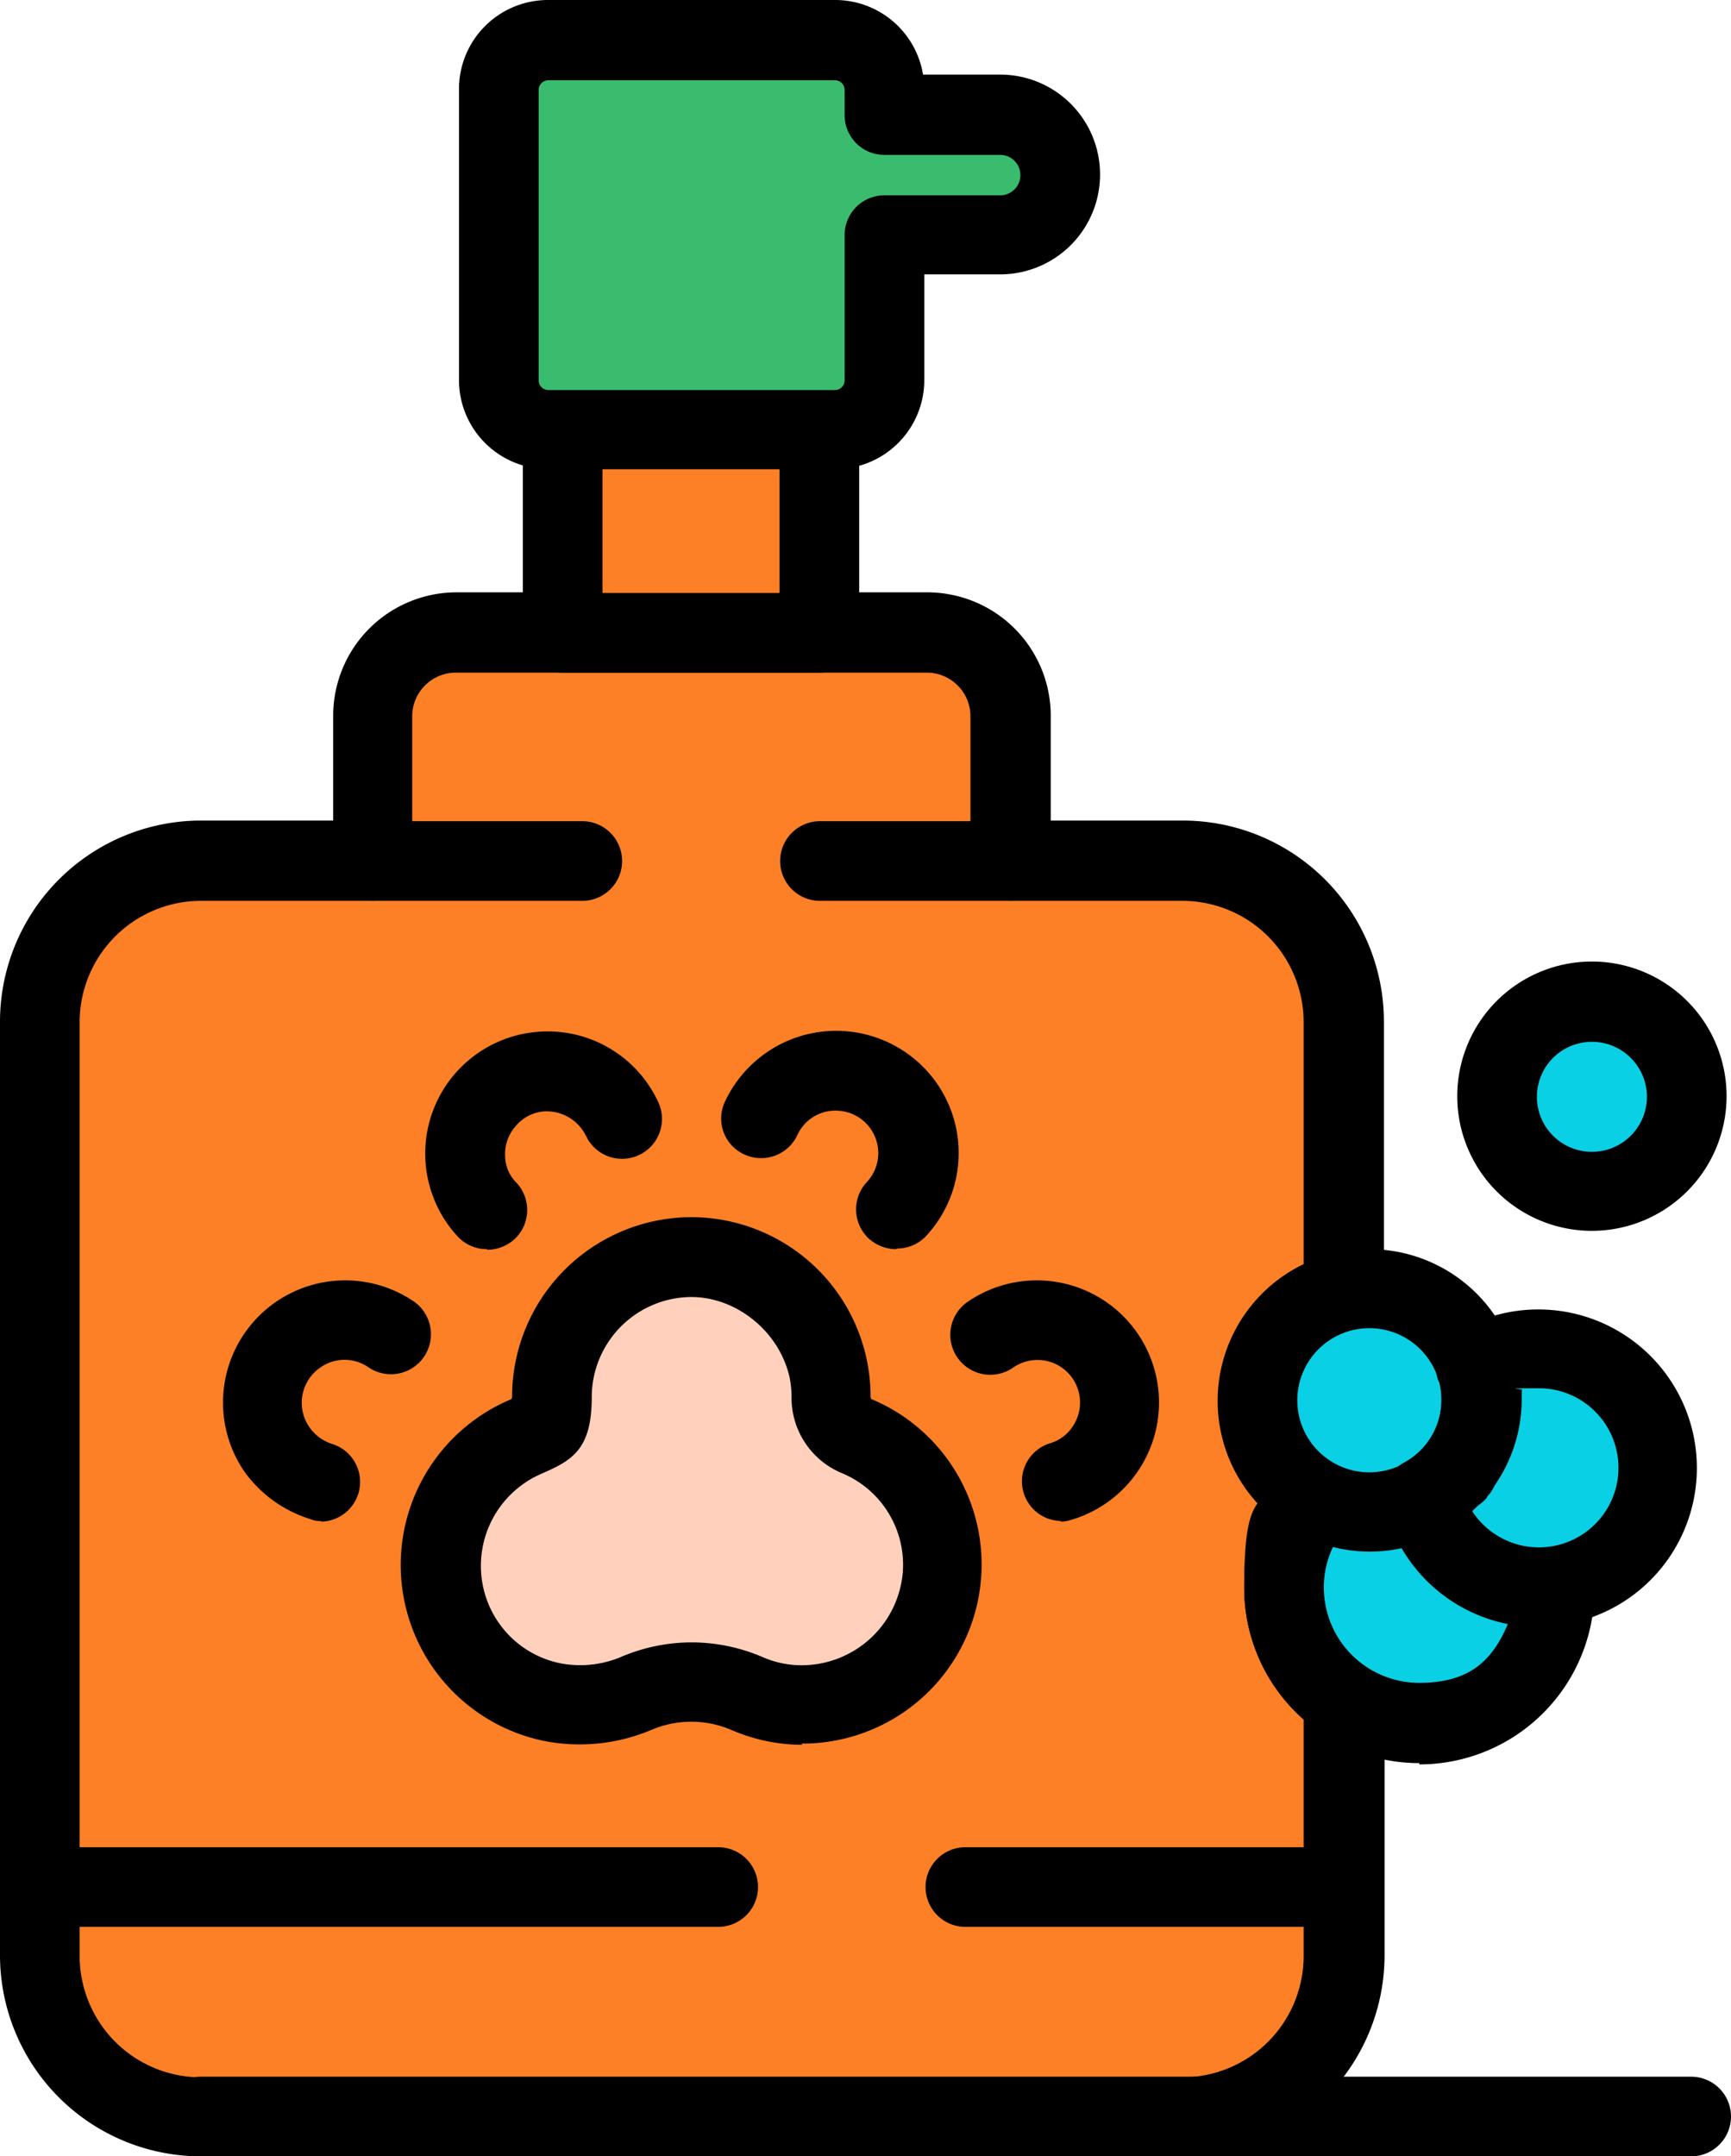
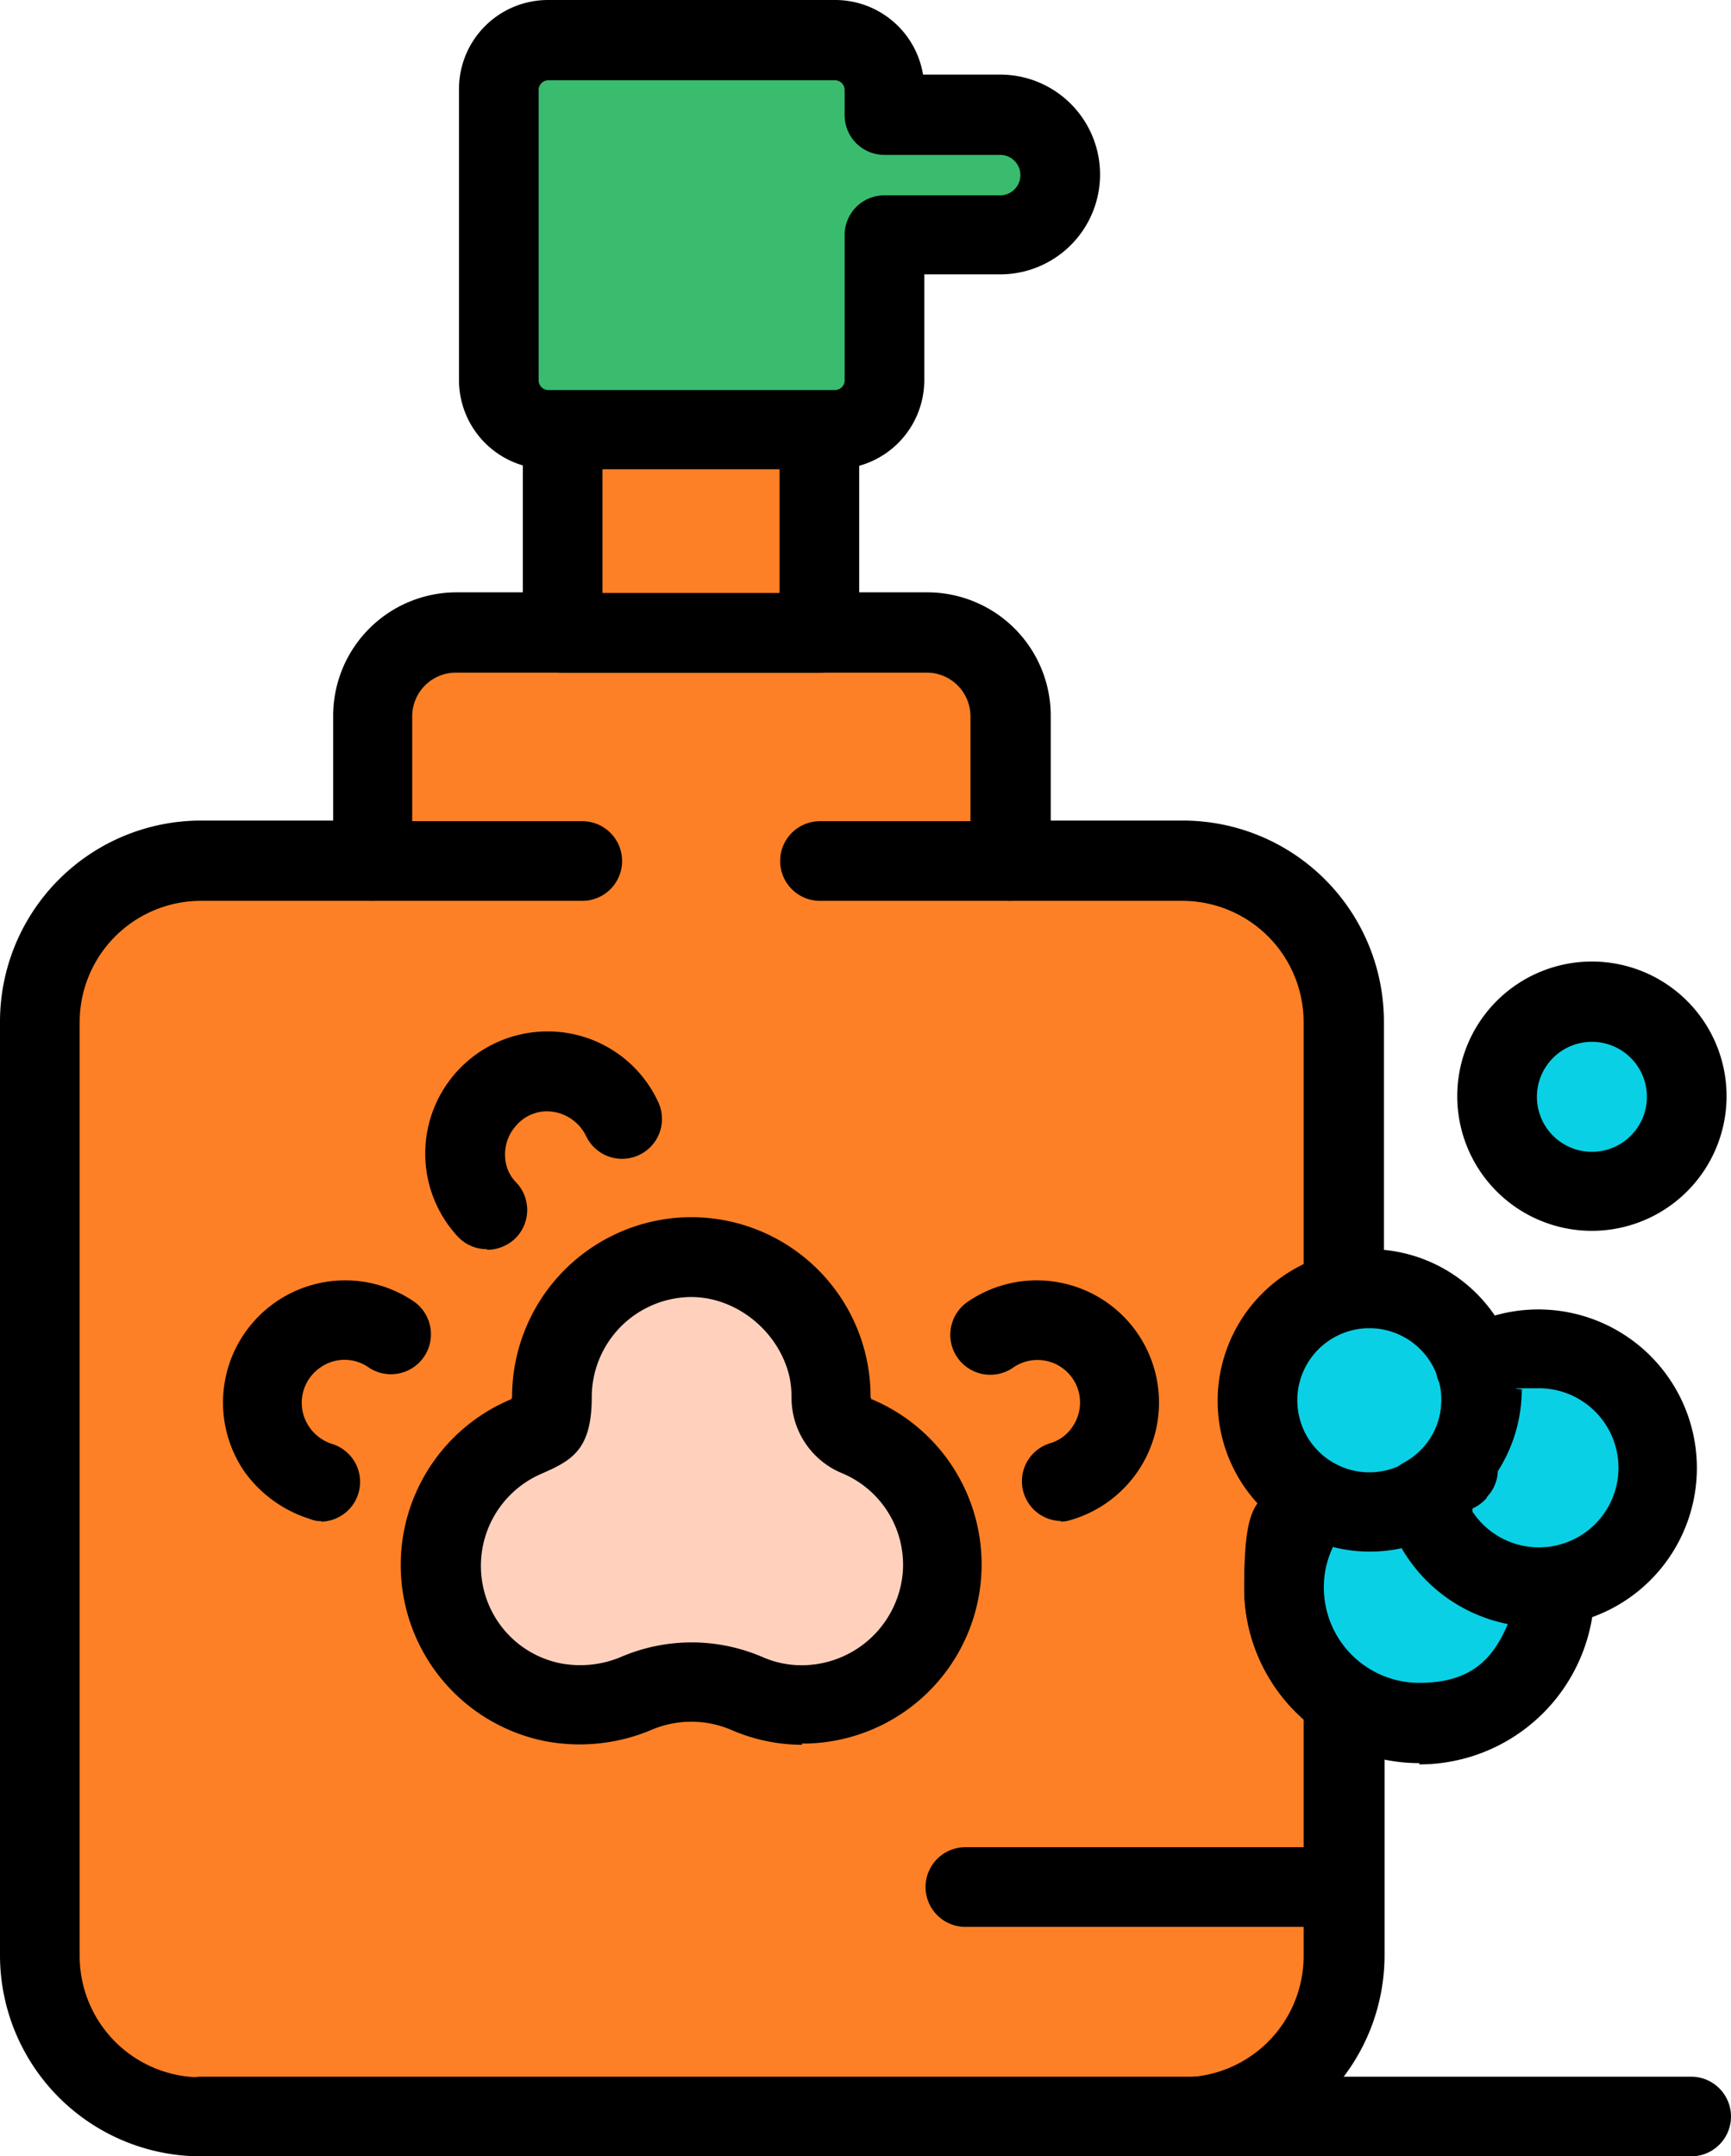
<svg xmlns="http://www.w3.org/2000/svg" width="273.8" height="341.1" viewBox="0 0 273.8 341.1">
  <g id="Grupo_1" data-name="Grupo 1" transform="translate(-51 -79.4)">
    <path id="Caminho_1" data-name="Caminho 1" d="M238,420.5H82.8A31.816,31.816,0,0,1,51,388.7V241a31.816,31.816,0,0,1,31.8-31.8h20.9V192.6a19.525,19.525,0,0,1,19.5-19.5h74.5a19.525,19.525,0,0,1,19.5,19.5v16.6h20.9A31.816,31.816,0,0,1,269.9,241v42.7a6.308,6.308,0,0,1-4.8,6.1,11.444,11.444,0,0,0-8.7,11.1c0,5.3,2.3,8,6.1,10a6.058,6.058,0,0,1,3.2,4.4,6.383,6.383,0,0,1-1.4,5.3,15.123,15.123,0,0,0-3.8,9.9,15.576,15.576,0,0,0,6.7,12.5,6.405,6.405,0,0,1,2.8,5.2v40.5a31.816,31.816,0,0,1-31.8,31.8Z" />
    <path id="Caminho_2" data-name="Caminho 2" d="M82.8,221.9a19.2,19.2,0,0,0-19.2,19.2V388.8A19.2,19.2,0,0,0,82.8,408H238a19.2,19.2,0,0,0,19.2-19.2V351.4a27.821,27.821,0,0,1-9.4-20.8c0-8,1.1-8.7,3.1-12.5a23.98,23.98,0,0,1,6.3-38.7V241.1A19.2,19.2,0,0,0,238,221.9H210.8a6.274,6.274,0,0,1-6.3-6.3V192.7a6.914,6.914,0,0,0-6.9-6.9H123.1a6.914,6.914,0,0,0-6.9,6.9v22.9a6.274,6.274,0,0,1-6.3,6.3H82.7Z" fill="#fe8026" />
    <path id="Caminho_3" data-name="Caminho 3" d="M143.1,221.9H110a6.3,6.3,0,0,1,0-12.6h33.1a6.3,6.3,0,1,1,0,12.6Z" />
    <path id="Caminho_4" data-name="Caminho 4" d="M210.8,221.9H180.7a6.3,6.3,0,1,1,0-12.6h30.1a6.3,6.3,0,0,1,0,12.6Z" />
    <path id="Caminho_5" data-name="Caminho 5" d="M140,141h40.6a6.274,6.274,0,0,1,6.3,6.3v32.2a6.274,6.274,0,0,1-6.3,6.3H140a6.274,6.274,0,0,1-6.3-6.3V147.3A6.274,6.274,0,0,1,140,141Z" />
    <rect id="Retângulo_1" data-name="Retângulo 1" width="28" height="19.6" transform="translate(146.3 153.6)" fill="#fe8026" />
    <path id="Caminho_6" data-name="Caminho 6" d="M183.1,153.6H137.7a14.084,14.084,0,0,1-14.1-14.1v-46a14.084,14.084,0,0,1,14.1-14.1h45.4A14.088,14.088,0,0,1,197,91.2h12.2a15.8,15.8,0,1,1,0,31.6h-12v16.7a14.084,14.084,0,0,1-14.1,14.1Z" />
    <path id="Caminho_7" data-name="Caminho 7" d="M137.7,92.1a1.538,1.538,0,0,0-1.5,1.5v46a1.538,1.538,0,0,0,1.5,1.5h45.4a1.538,1.538,0,0,0,1.5-1.5v-23a6.274,6.274,0,0,1,6.3-6.3h18.3a3.2,3.2,0,1,0,0-6.4H190.9a6.274,6.274,0,0,1-6.3-6.3v-4a1.538,1.538,0,0,0-1.5-1.5H137.7Z" fill="#39bc6e" />
    <path id="Caminho_8" data-name="Caminho 8" d="M177.9,355.4a28.289,28.289,0,0,1-11.1-2.3,16.083,16.083,0,0,0-12.9,0,29.22,29.22,0,0,1-16.8,1.7,28.418,28.418,0,0,1-5.4-54c.2,0,.3-.3.3-.5A28.414,28.414,0,0,1,158.5,272a28.363,28.363,0,0,1,30.2,28.4l.1.3a28.34,28.34,0,0,1-10.1,54.5h-.9Z" />
    <path id="Caminho_9" data-name="Caminho 9" d="M160.4,339.2a28.453,28.453,0,0,1,11.4,2.4,15.338,15.338,0,0,0,6.7,1.2,16.054,16.054,0,0,0,15.3-14.7,15.7,15.7,0,0,0-9.7-15.7h0a12.906,12.906,0,0,1-7.9-12,16.279,16.279,0,0,0-.3-3.1c-1.7-7.6-9-13.2-16.5-12.7a15.852,15.852,0,0,0-14.8,15.8c0,8.3-3.1,10-7.9,12.1a15.865,15.865,0,0,0-9.4,17.3,15.671,15.671,0,0,0,12.3,12.7,16.668,16.668,0,0,0,9.4-.9,28.453,28.453,0,0,1,11.4-2.4Z" fill="#ffd1bd" />
    <path id="Caminho_10" data-name="Caminho 10" d="M128,277a6.287,6.287,0,0,1-4.6-2,19.321,19.321,0,0,1,12.9-32.4,19.244,19.244,0,0,1,18.8,11.1,6.307,6.307,0,1,1-11.4,5.4,6.944,6.944,0,0,0-6.5-3.9,6.429,6.429,0,0,0-4.6,2.3,6.7,6.7,0,0,0-1.7,4.9,6.056,6.056,0,0,0,1.8,4.1,6.313,6.313,0,0,1-.3,8.9,6.5,6.5,0,0,1-4.3,1.7Z" />
    <path id="Caminho_11" data-name="Caminho 11" d="M101.9,320a3.805,3.805,0,0,1-1.8-.3,20.118,20.118,0,0,1-10.5-7.6,19.327,19.327,0,0,1,26.9-26.8,6.325,6.325,0,0,1-7.2,10.4,6.617,6.617,0,0,0-7.6,0,6.759,6.759,0,0,0-1.8,9.4,6.938,6.938,0,0,0,3.6,2.7,6.286,6.286,0,0,1-1.8,12.3Z" />
-     <path id="Caminho_12" data-name="Caminho 12" d="M192.7,277a6.5,6.5,0,0,1-4.3-1.7,6.31,6.31,0,0,1-.3-8.9,6.716,6.716,0,0,0-4.5-11.3,6.6,6.6,0,0,0-6.5,3.9,6.327,6.327,0,0,1-8.4,3,6.243,6.243,0,0,1-3-8.4,19.42,19.42,0,0,1,32.1-4.6,19.309,19.309,0,0,1-.3,25.9,6.287,6.287,0,0,1-4.6,2Z" />
    <path id="Caminho_13" data-name="Caminho 13" d="M218.9,320a6.286,6.286,0,0,1-1.8-12.3,6.426,6.426,0,0,0,3.6-2.7,6.734,6.734,0,0,0-9.4-9.3,6.325,6.325,0,1,1-7.2-10.4A19.327,19.327,0,0,1,231,312.1a19.4,19.4,0,0,1-10.5,7.7,5.662,5.662,0,0,1-1.8.3Z" />
-     <path id="Caminho_14" data-name="Caminho 14" d="M164.6,384.2H57.3a6.3,6.3,0,1,1,0-12.6H164.6a6.3,6.3,0,1,1,0,12.6Z" />
    <path id="Caminho_15" data-name="Caminho 15" d="M263.4,384.2H203.7a6.3,6.3,0,1,1,0-12.6h59.7a6.3,6.3,0,1,1,0,12.6Z" />
    <path id="Caminho_16" data-name="Caminho 16" d="M267.6,325a24,24,0,1,1,24-24A24.071,24.071,0,0,1,267.6,325Z" />
    <path id="Caminho_17" data-name="Caminho 17" d="M267.6,289.5A11.4,11.4,0,1,0,279,300.9,11.395,11.395,0,0,0,267.6,289.5Z" fill="#0ad0e5" />
    <path id="Caminho_18" data-name="Caminho 18" d="M294.3,336.8A25.217,25.217,0,0,1,270,317.9a6.325,6.325,0,0,1,3-7.1,11.3,11.3,0,0,0,6-9.9c0-4.1-.2-2.1-.6-3.4a6.272,6.272,0,0,1,2.7-7.2,25.083,25.083,0,1,1,13.2,46.4Z" />
-     <path id="Caminho_19" data-name="Caminho 19" d="M283.9,318.5A12.585,12.585,0,1,0,294.4,299c-7,0-1.8.1-2.7.3v1.5a24.006,24.006,0,0,1-7.8,17.6Z" fill="#0ad0e5" />
+     <path id="Caminho_19" data-name="Caminho 19" d="M283.9,318.5A12.585,12.585,0,1,0,294.4,299c-7,0-1.8.1-2.7.3a24.006,24.006,0,0,1-7.8,17.6Z" fill="#0ad0e5" />
    <path id="Caminho_20" data-name="Caminho 20" d="M281.1,318.5a6.708,6.708,0,0,1-4-1.4,6.208,6.208,0,0,1-.8-8.8l.1-.1.2-.2a6.433,6.433,0,0,1,8.8-1.1,6.227,6.227,0,0,1,1.3,8.7h0l-.5.6h0v.1a6.51,6.51,0,0,1-4.9,2.3Z" />
    <path id="Caminho_21" data-name="Caminho 21" d="M275.5,358.3a27.7,27.7,0,0,1-27.7-27.7c0-15.3,2.4-13,6.9-18.1a6.255,6.255,0,0,1,7.7-1.4,11.2,11.2,0,0,0,10.8,0,6.609,6.609,0,0,1,5.5-.3,6.309,6.309,0,0,1,3.6,4.2,12.518,12.518,0,0,0,12.1,9.4c5.7,0,.9,0,1.3-.1a6.978,6.978,0,0,1,5.2,1.5,6.832,6.832,0,0,1,2.3,3.9h0v1.1a27.7,27.7,0,0,1-27.7,27.7Z" />
    <path id="Caminho_22" data-name="Caminho 22" d="M261.8,324.2a14.654,14.654,0,0,0-1.4,6.3,15.087,15.087,0,0,0,15.1,15.1c8.3,0,11.7-3.9,14-9.3a25.032,25.032,0,0,1-16.8-12,23.626,23.626,0,0,1-10.9-.2Z" fill="#0ad0e5" />
    <path id="Caminho_23" data-name="Caminho 23" d="M302.8,274.1a21.3,21.3,0,1,1,21.3-21.3A21.317,21.317,0,0,1,302.8,274.1Z" />
    <path id="Caminho_24" data-name="Caminho 24" d="M302.8,244.2a8.7,8.7,0,1,0,8.7,8.7,8.706,8.706,0,0,0-8.7-8.7Z" fill="#0ad0e5" />
    <path id="Caminho_25" data-name="Caminho 25" d="M318.5,420.5H82.8a6.3,6.3,0,1,1,0-12.6H318.5a6.3,6.3,0,1,1,0,12.6Z" />
  </g>
</svg>